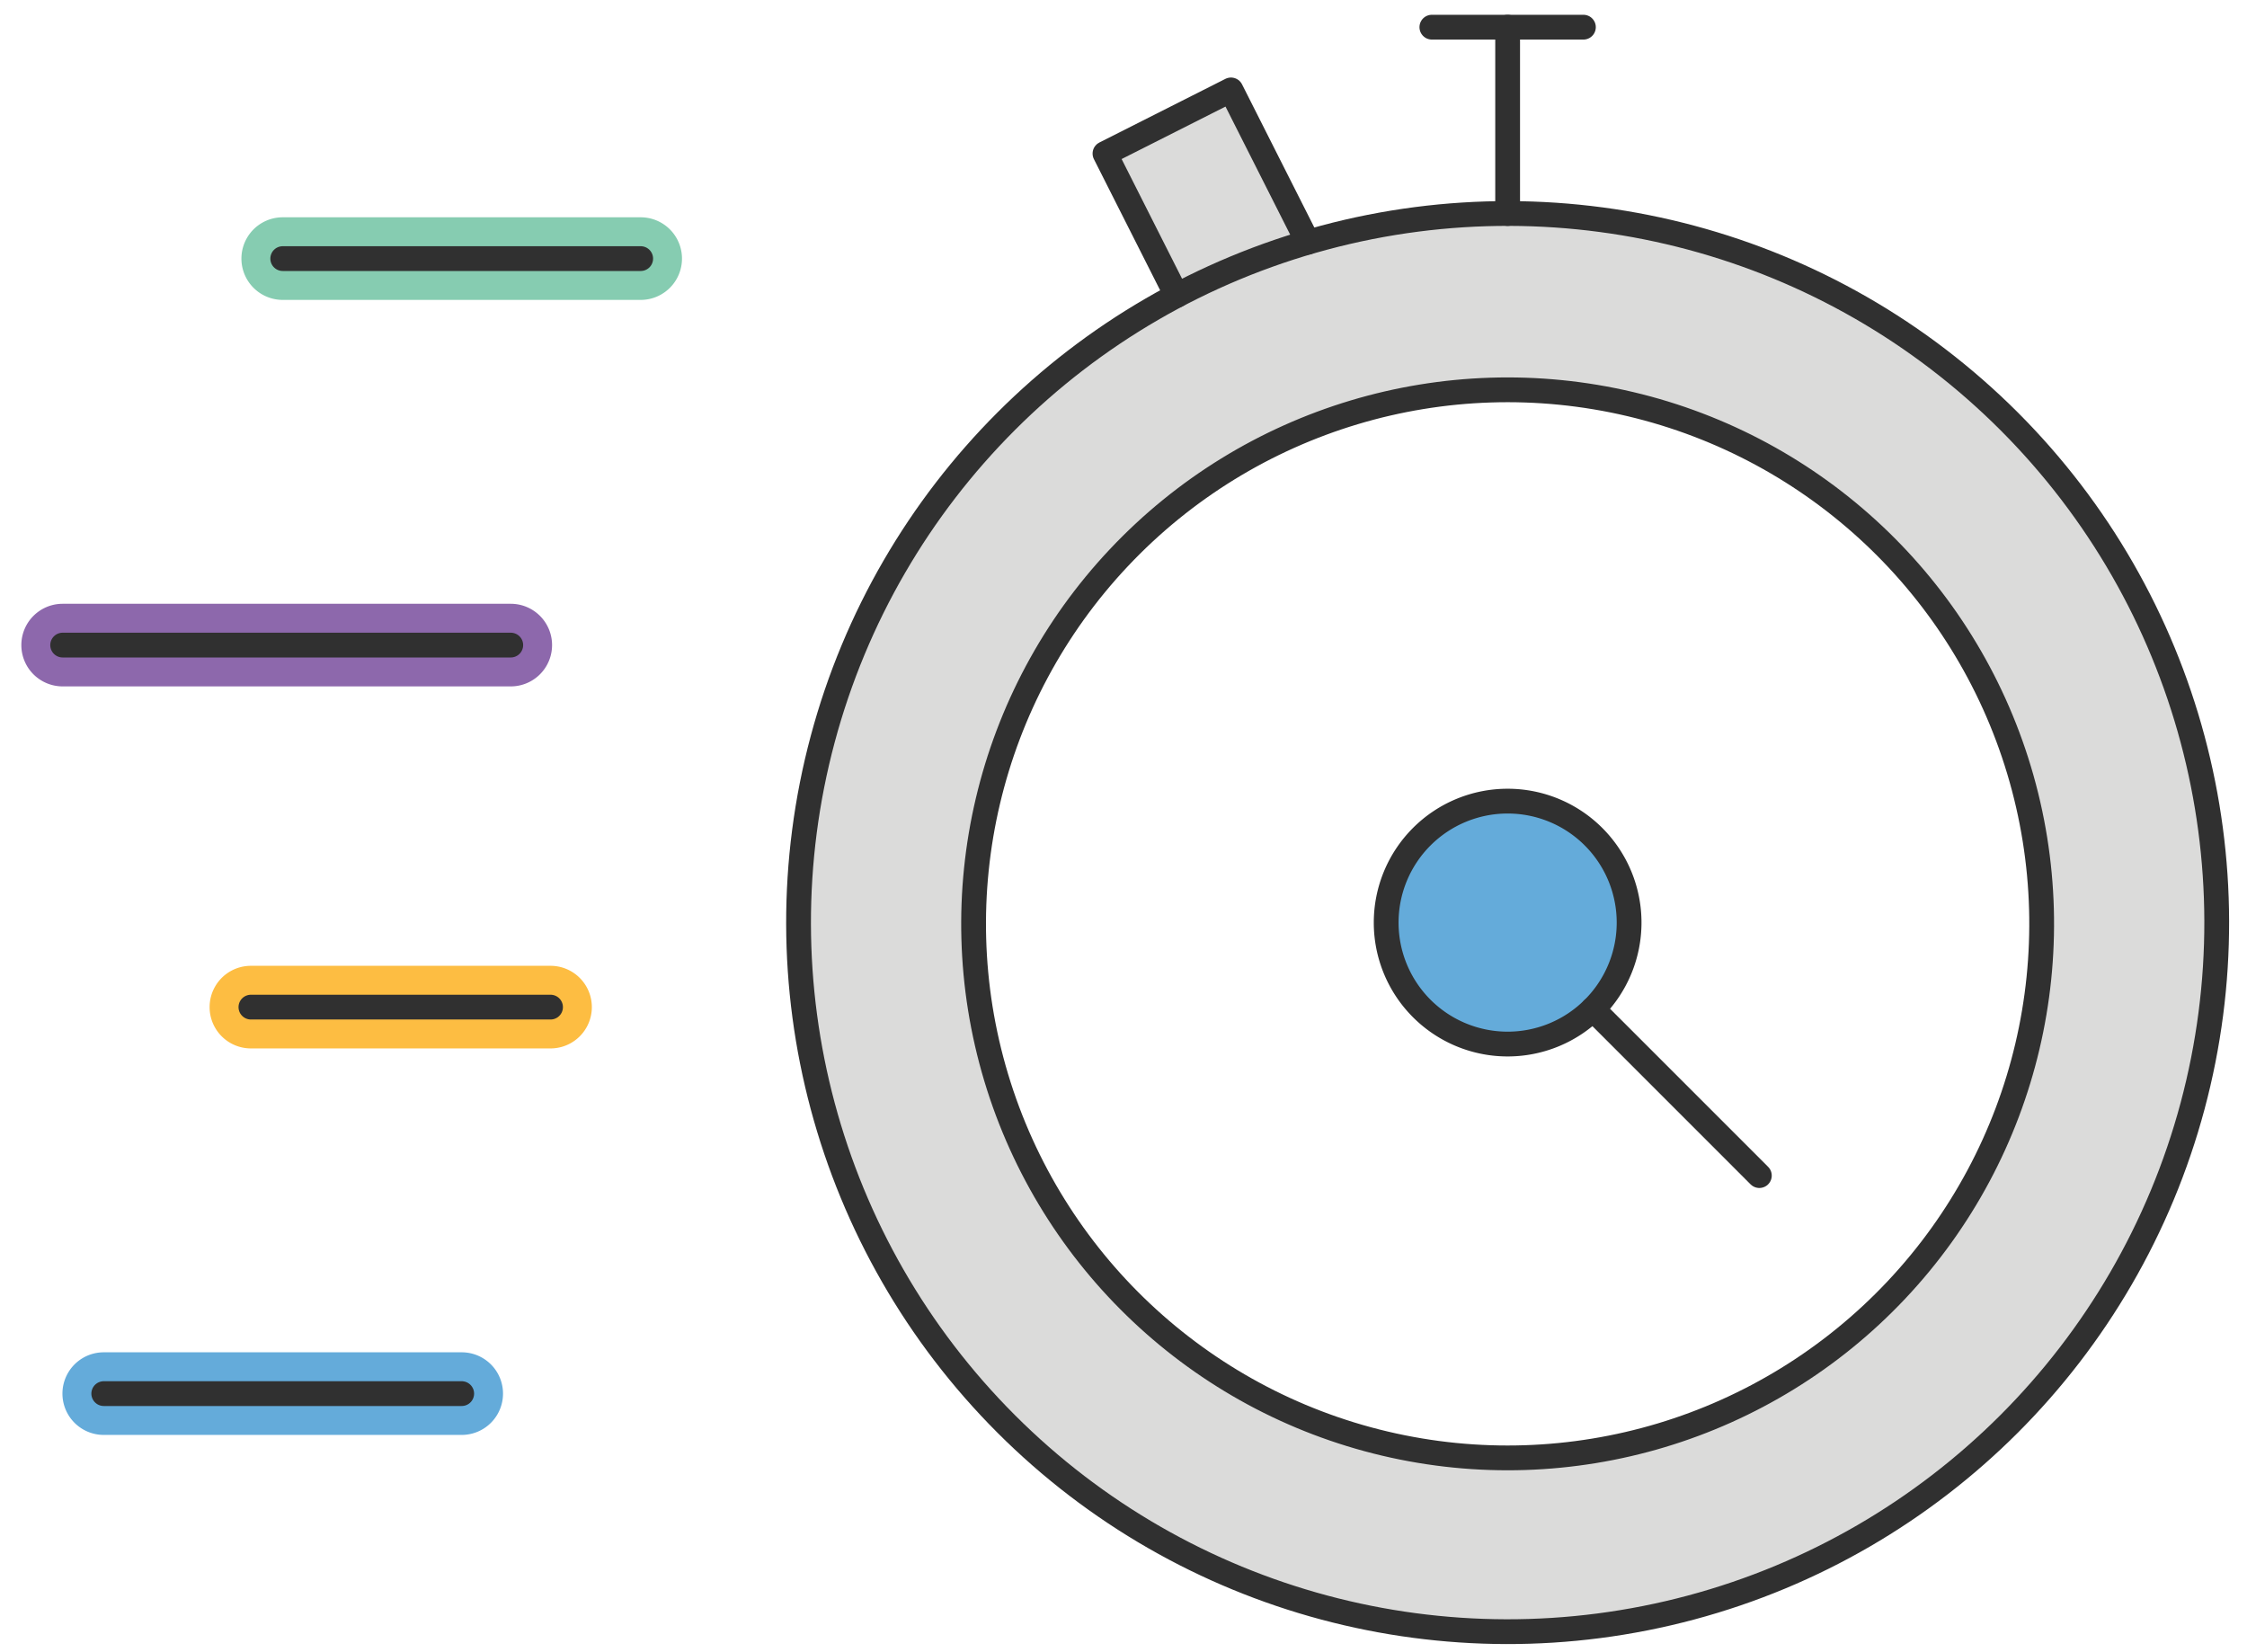
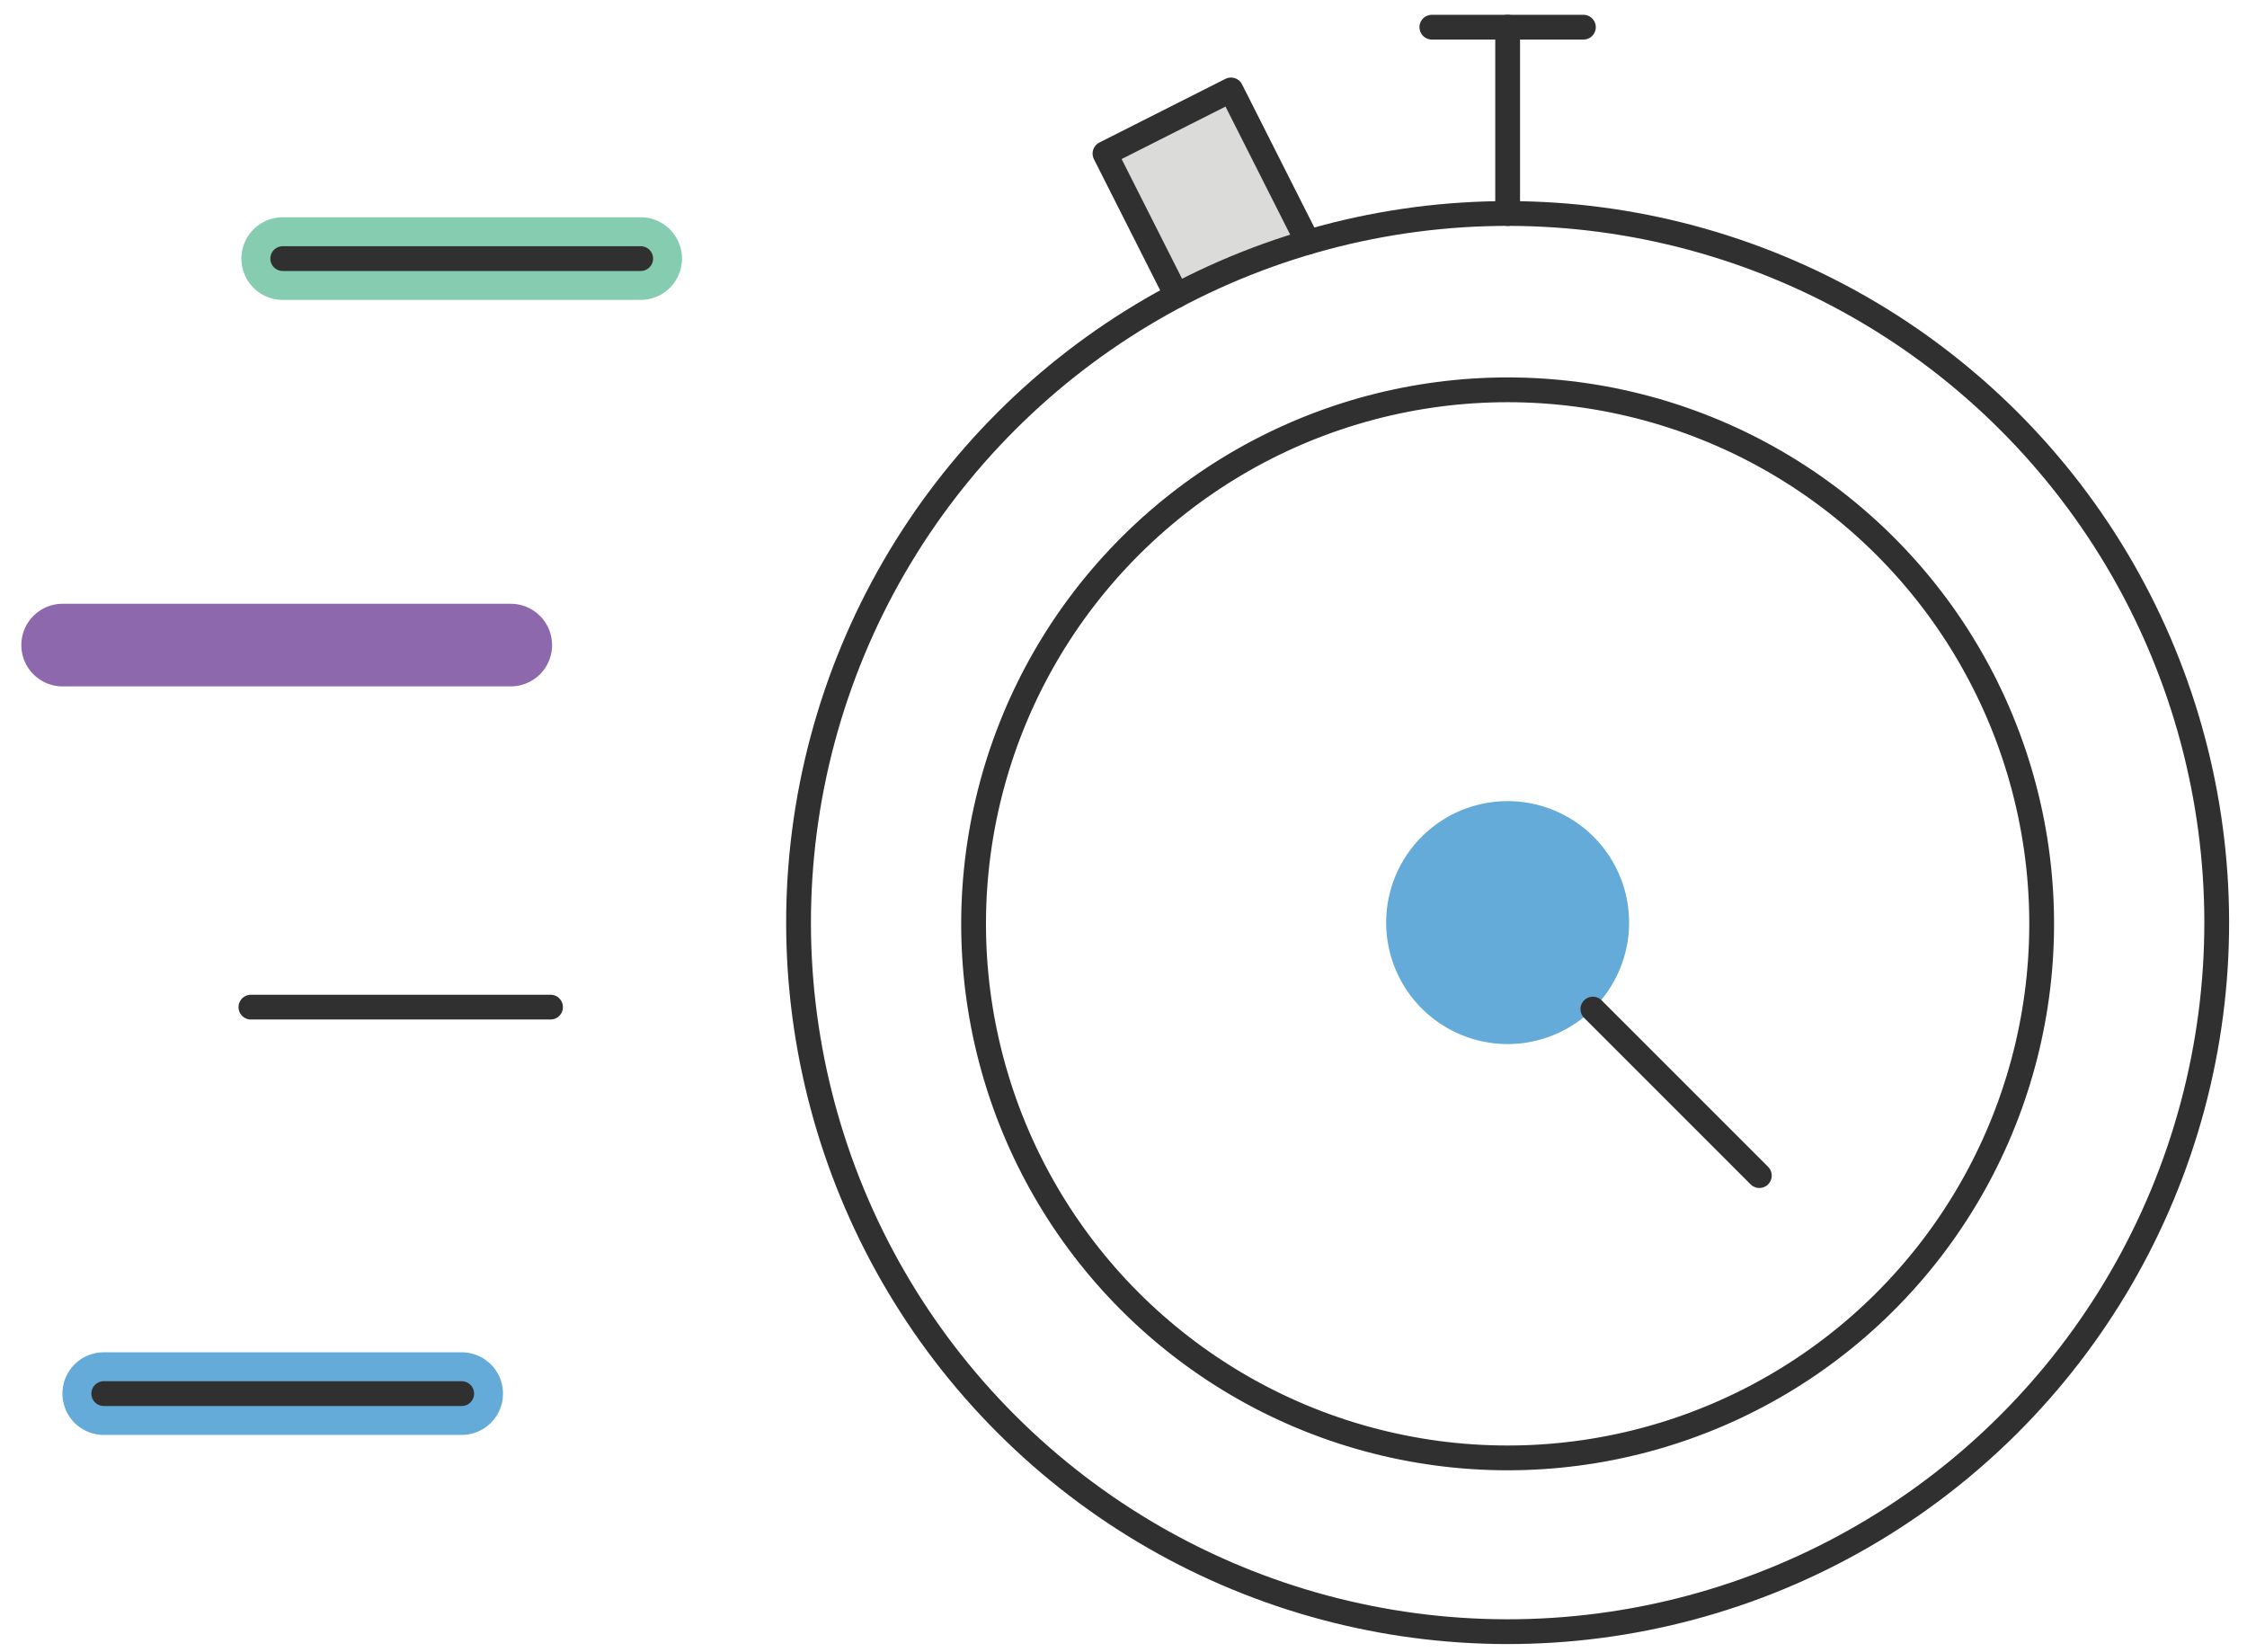
<svg xmlns="http://www.w3.org/2000/svg" width="544" height="400" viewBox="0 0 544 400">
  <defs>
    <style>.cls-1{fill:#86ccb1;}.cls-2{fill:#64abda;}.cls-3{fill:#fdbd42;}.cls-4{fill:#8d68ac;}.cls-5{fill:#dbdbda;}.cls-6{fill:none;stroke:#303030;stroke-linecap:round;stroke-linejoin:round;stroke-width:6px;}</style>
  </defs>
  <g id="Color">
    <path class="cls-1" d="M155.11,72.607H68.449a10,10,0,0,1,0-20H155.11a10,10,0,1,1,0,20Z" />
    <path class="cls-2" d="M111.78,347.393H25.118a10,10,0,0,1,0-20H111.78a10,10,0,0,1,0,20Z" />
-     <path class="cls-3" d="M133.285,253.823H60.746a10,10,0,0,1,0-20h72.538a10,10,0,0,1,0,20Z" />
    <path class="cls-4" d="M123.656,166.176H15.168a10,10,0,1,1,0-20H123.656a10,10,0,1,1,0,20Z" />
-     <path class="cls-5" d="M365.31,52.002A171.667,171.667,0,1,0,536.977,223.669,171.667,171.667,0,0,0,365.31,52.002Zm0,301.265A129.288,129.288,0,1,1,494.599,223.979,129.289,129.289,0,0,1,365.31,353.267Z" />
    <polyline class="cls-5" points="284.856 71.517 267.515 37.178 298.021 21.773 316.629 58.621" />
-     <path class="cls-2" d="M394.406,223.359A29.406,29.406,0,1,1,365,193.953,29.406,29.406,0,0,1,394.406,223.359Z" />
+     <path class="cls-2" d="M394.406,223.359A29.406,29.406,0,1,1,365,193.953,29.406,29.406,0,0,1,394.406,223.359" />
  </g>
  <g id="Outline">
    <line class="cls-6" x1="155.111" y1="62.607" x2="68.449" y2="62.607" />
    <line class="cls-6" x1="111.78" y1="337.393" x2="25.118" y2="337.393" />
    <line class="cls-6" x1="133.285" y1="243.823" x2="60.746" y2="243.823" />
-     <line class="cls-6" x1="123.656" y1="156.176" x2="15.168" y2="156.176" />
    <circle class="cls-6" cx="365" cy="223.669" r="129.289" transform="translate(63.455 527.516) rotate(-76.718)" />
    <line class="cls-6" x1="385.632" y1="244.3" x2="425.94" y2="284.609" />
    <circle class="cls-6" cx="365" cy="223.359" r="171.667" transform="translate(-51.032 323.514) rotate(-45)" />
    <line class="cls-6" x1="365" y1="51.692" x2="365" y2="6.578" />
    <line class="cls-6" x1="346.655" y1="6.578" x2="383.345" y2="6.578" />
-     <path class="cls-6" d="M394.406,223.359A29.406,29.406,0,1,1,365,193.953,29.406,29.406,0,0,1,394.406,223.359Z" />
    <polyline class="cls-6" points="284.856 71.517 267.515 37.178 298.021 21.773 316.629 58.621" />
  </g>
</svg>